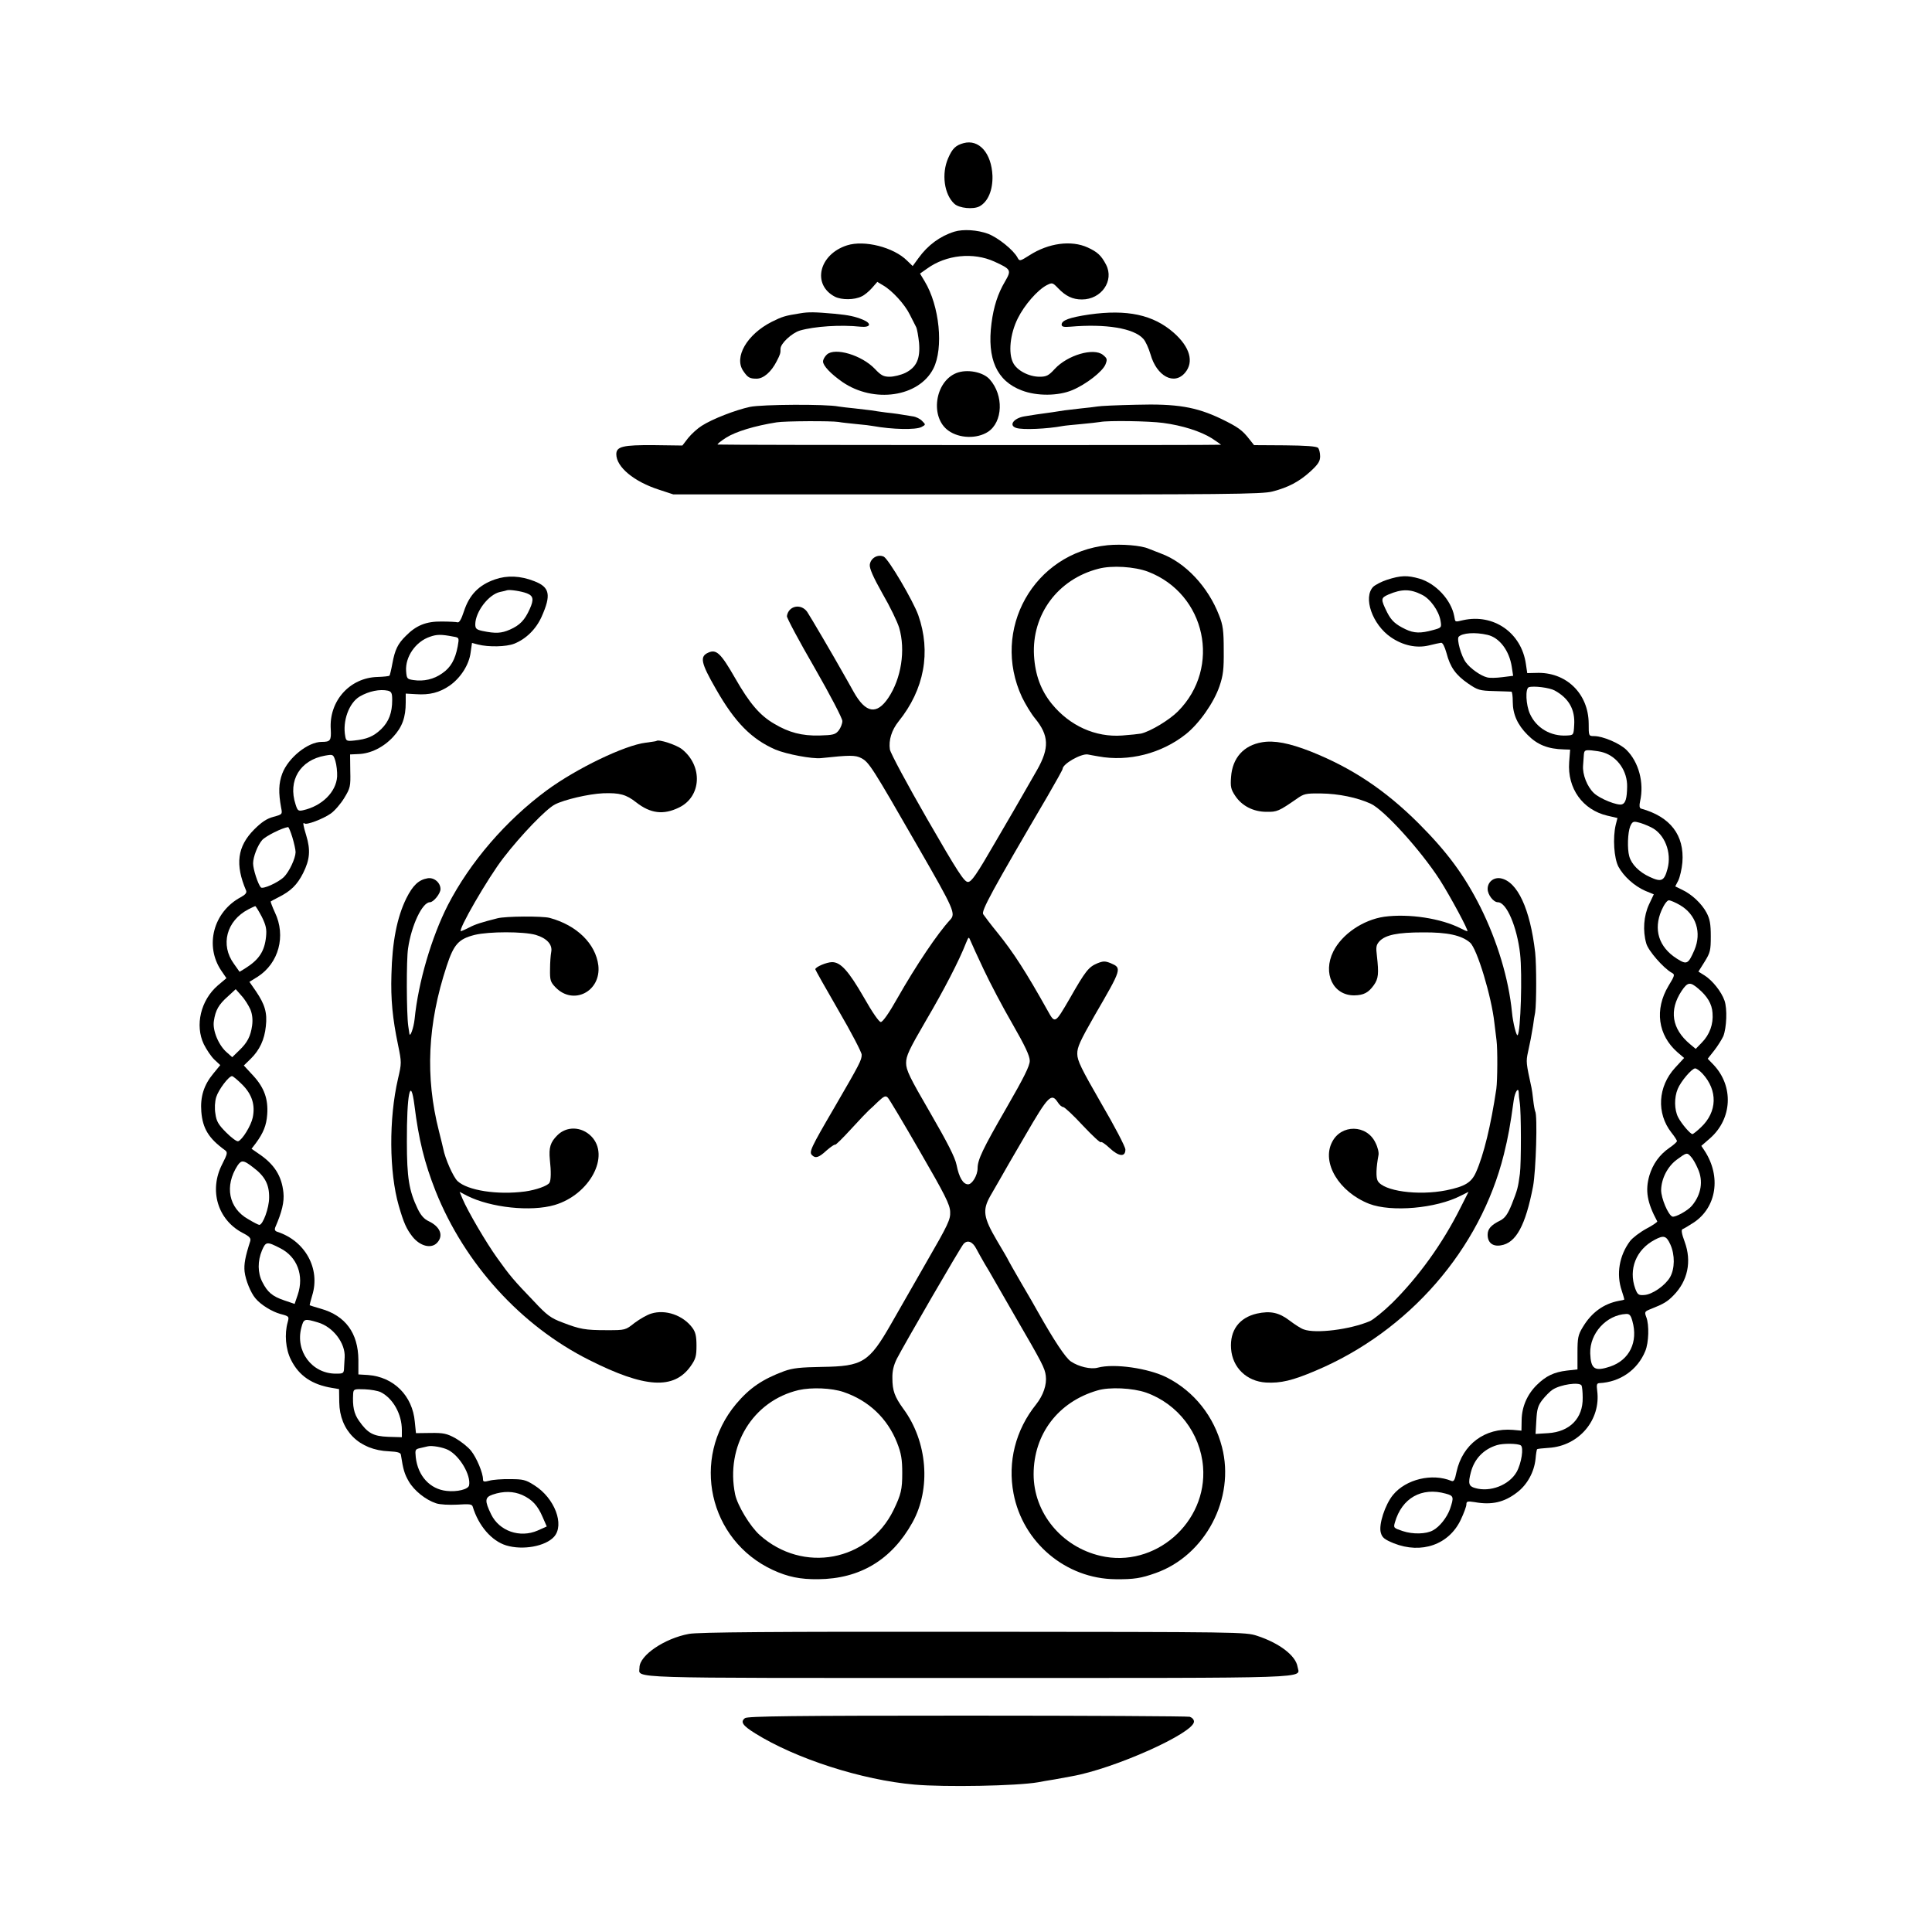
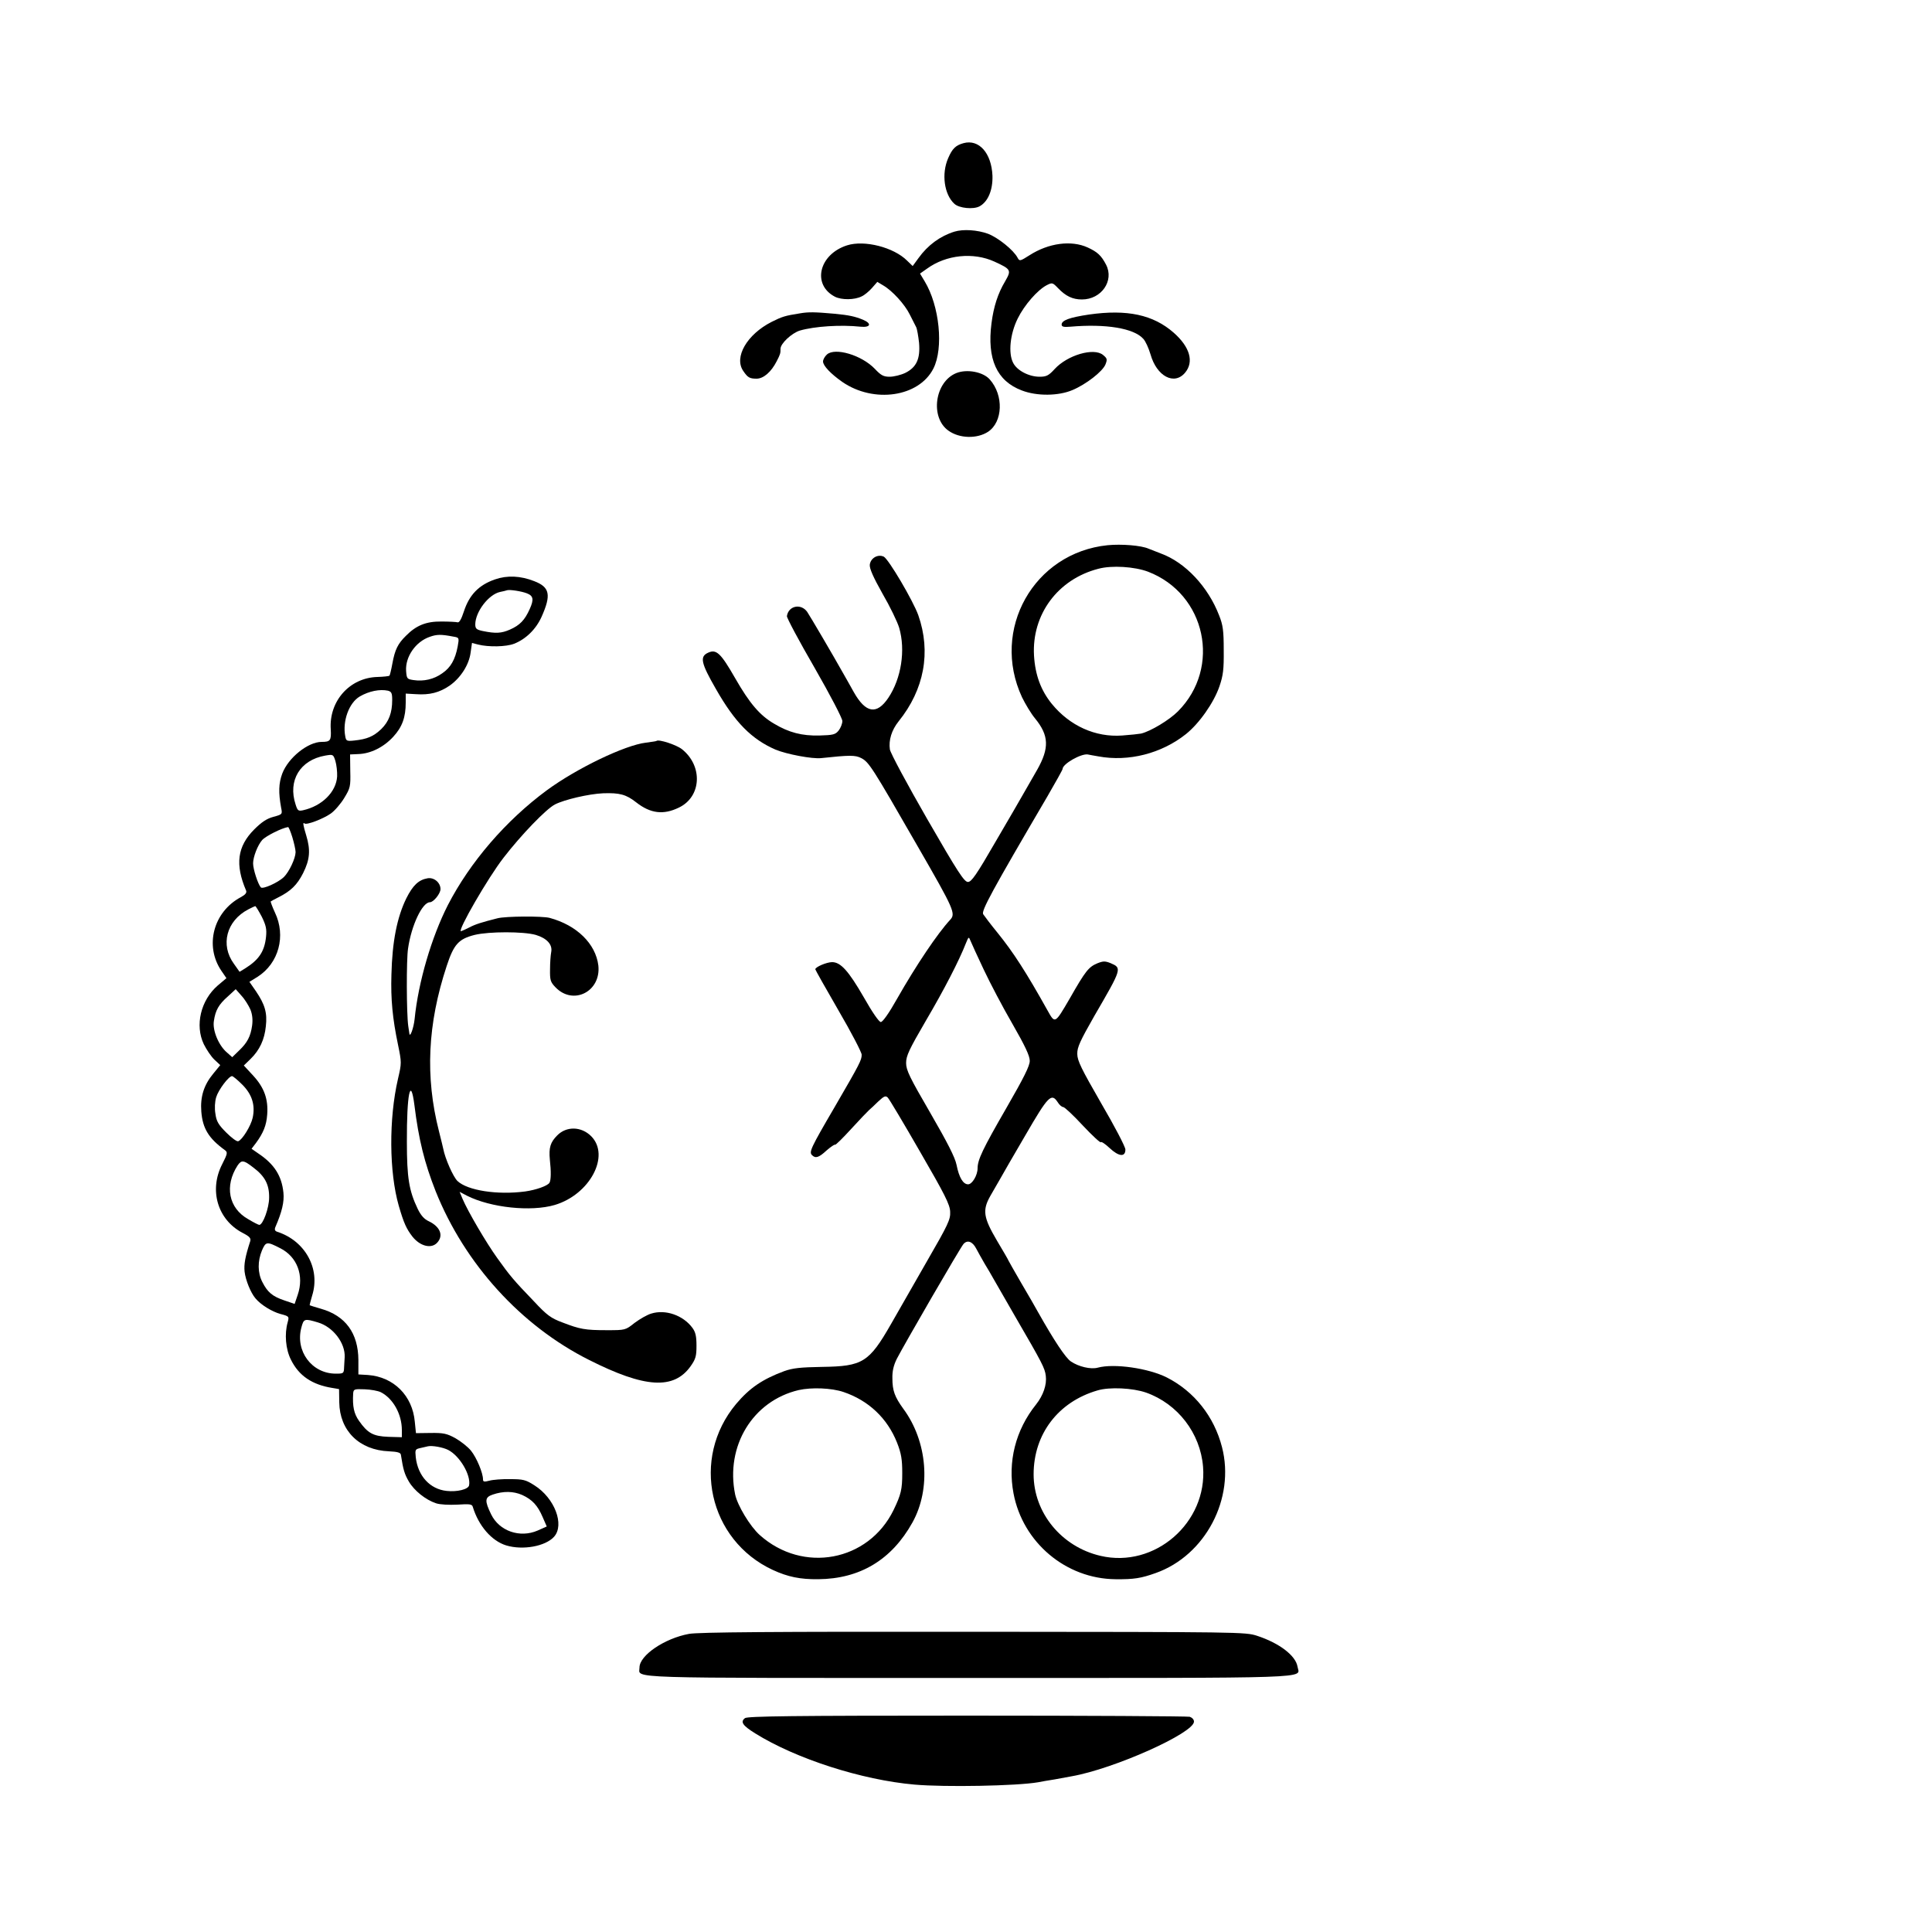
<svg xmlns="http://www.w3.org/2000/svg" version="1.0" width="1000pt" height="1000pt" viewBox="0 0 1000 1000" preserveAspectRatio="xMidYMid meet">
  <g transform="translate(0,1000) scale(0.1,-0.1)" fill="#000000" stroke="none">
    <path d="M4987 9259 c-40 -11 -58 -28 -79 -77 -36 -81 -21 -189 32 -237 25 -23 98 -30 130 -13 44 24 69 84 67 158 -5 118 -70 191 -150 169z" />
    <path d="M4940 8801 c-74 -23 -138 -70 -186 -137 l-30 -41 -29 28 c-69 69 -221 108 -311 79 -146 -47 -182 -204 -62 -266 34 -17 101 -17 138 2 14 6 38 26 53 43 l28 32 30 -18 c47 -27 112 -98 138 -151 13 -26 28 -55 33 -65 5 -10 11 -46 15 -81 7 -83 -13 -127 -71 -156 -23 -11 -60 -20 -81 -20 -32 0 -45 7 -77 41 -68 71 -206 112 -248 74 -11 -10 -20 -26 -20 -36 0 -22 40 -64 100 -106 163 -112 396 -78 471 69 54 106 32 325 -45 452 l-24 40 37 26 c98 71 238 86 348 36 87 -40 89 -44 55 -103 -37 -62 -59 -130 -70 -216 -24 -185 27 -299 157 -348 78 -30 189 -29 262 2 71 30 156 96 171 133 10 26 9 31 -13 49 -48 39 -184 -1 -250 -73 -31 -34 -43 -40 -78 -40 -55 0 -117 32 -137 72 -26 50 -16 150 24 230 34 69 102 147 150 172 28 14 30 14 58 -15 40 -42 76 -59 124 -59 101 0 168 97 125 180 -25 48 -45 66 -95 89 -85 39 -203 23 -301 -40 -49 -31 -52 -32 -62 -13 -21 40 -101 104 -153 124 -55 20 -128 25 -174 11z" />
    <path d="M4140 8378 c-77 -12 -92 -17 -146 -44 -128 -65 -196 -183 -147 -254 23 -34 33 -40 69 -40 36 0 76 35 104 90 19 37 20 41 20 65 0 27 58 81 100 94 76 22 211 31 314 20 52 -5 60 16 13 36 -41 17 -73 24 -147 31 -101 9 -135 10 -180 2z" />
    <path d="M5637 8372 c-101 -15 -142 -30 -142 -52 0 -11 10 -14 45 -11 184 16 328 -8 377 -62 12 -12 28 -48 38 -81 32 -114 123 -162 179 -95 47 56 25 133 -59 207 -106 93 -241 122 -438 94z" />
    <path d="M4950 8069 c-112 -45 -137 -230 -41 -298 57 -41 148 -43 205 -6 77 51 82 189 9 271 -34 39 -118 55 -173 33z" />
-     <path d="M3882 7894 c-75 -16 -196 -63 -250 -98 -21 -13 -53 -42 -70 -63 l-30 -39 -149 2 c-158 1 -193 -7 -193 -47 0 -66 91 -142 222 -184 l73 -24 1521 0 c1339 -1 1527 1 1580 15 82 21 139 51 198 105 39 36 49 52 49 77 0 18 -5 38 -11 44 -8 8 -64 12 -171 13 l-160 1 -23 29 c-38 49 -59 64 -147 107 -130 62 -229 79 -441 73 -96 -2 -186 -6 -200 -9 -14 -2 -52 -7 -85 -10 -33 -4 -71 -8 -85 -10 -14 -2 -43 -7 -65 -10 -53 -7 -115 -16 -142 -21 -56 -9 -84 -47 -43 -60 33 -11 161 -5 241 10 9 2 52 6 95 10 43 4 88 9 99 11 40 8 252 5 325 -5 99 -13 194 -43 253 -80 26 -17 47 -32 47 -33 0 -3 -2587 -2 -2605 1 -5 1 14 17 44 36 49 31 147 61 261 79 41 7 283 8 320 2 14 -3 56 -7 93 -11 37 -3 76 -8 85 -10 100 -18 222 -21 252 -5 22 12 22 12 3 31 -10 11 -32 22 -49 24 -71 12 -92 15 -139 20 -27 4 -61 8 -75 11 -14 2 -52 6 -85 10 -33 3 -71 8 -85 10 -63 13 -397 11 -458 -2z" />
    <path d="M5733 7178 c-382 -39 -606 -437 -443 -787 17 -35 47 -85 67 -109 73 -89 75 -154 11 -267 -22 -38 -52 -90 -66 -115 -14 -25 -80 -139 -148 -255 -101 -175 -126 -210 -144 -210 -19 0 -52 50 -211 326 -103 179 -190 341 -193 360 -7 48 9 100 45 145 133 165 169 359 102 550 -27 75 -154 291 -179 303 -31 14 -68 -8 -72 -42 -2 -19 17 -63 66 -150 39 -67 77 -146 86 -176 34 -116 11 -263 -56 -363 -60 -89 -117 -80 -179 30 -17 31 -40 71 -49 87 -60 107 -176 304 -192 328 -32 45 -97 32 -105 -22 -1 -9 63 -129 143 -267 82 -143 144 -262 144 -276 0 -14 -9 -36 -19 -49 -17 -21 -28 -24 -100 -26 -90 -2 -157 15 -234 61 -74 43 -127 105 -202 236 -74 129 -97 151 -139 132 -45 -20 -39 -52 40 -189 98 -172 184 -259 308 -313 58 -24 190 -49 236 -44 149 16 177 16 208 0 40 -21 56 -46 291 -455 192 -333 199 -350 168 -383 -63 -68 -174 -232 -274 -408 -41 -73 -74 -120 -84 -120 -9 0 -44 50 -88 128 -79 137 -120 182 -164 182 -28 0 -87 -25 -87 -37 0 -3 54 -99 120 -213 66 -113 120 -217 120 -229 0 -28 -8 -44 -141 -273 -124 -212 -132 -231 -116 -247 18 -18 35 -13 75 24 22 19 41 32 44 30 3 -3 40 34 84 82 43 47 85 91 92 97 7 6 29 26 48 45 30 28 38 31 49 20 8 -8 83 -134 167 -280 128 -221 155 -274 156 -311 2 -40 -9 -64 -124 -263 -69 -121 -151 -264 -182 -318 -114 -199 -147 -219 -356 -222 -114 -2 -152 -6 -197 -22 -113 -42 -179 -87 -249 -170 -236 -282 -142 -705 190 -859 78 -36 142 -49 235 -48 216 2 380 100 488 294 97 175 78 419 -48 589 -44 61 -56 93 -56 157 -1 36 6 67 23 101 37 72 328 575 345 594 20 23 47 13 66 -24 9 -18 29 -52 43 -77 15 -25 35 -58 44 -75 9 -16 61 -106 115 -200 140 -241 153 -266 158 -306 6 -46 -13 -101 -50 -148 -107 -133 -148 -298 -117 -461 48 -254 271 -442 528 -444 96 -1 132 5 208 32 257 91 412 386 343 652 -41 159 -144 288 -285 360 -95 48 -273 74 -358 51 -36 -10 -99 5 -139 32 -28 19 -87 108 -171 257 -10 19 -49 86 -86 149 -36 62 -66 115 -66 116 0 2 -27 49 -60 104 -70 119 -76 157 -34 231 14 25 36 63 49 85 12 22 72 126 133 230 117 202 134 219 166 171 9 -15 22 -26 29 -26 7 0 53 -43 102 -96 49 -52 91 -91 93 -86 1 5 22 -8 45 -30 48 -45 82 -48 82 -8 0 14 -56 121 -125 239 -103 179 -124 221 -124 256 -1 34 15 68 88 196 144 248 144 248 84 274 -28 11 -38 11 -68 -1 -45 -19 -61 -38 -144 -184 -76 -130 -75 -130 -114 -60 -110 197 -177 301 -258 401 -36 44 -69 88 -75 97 -11 17 45 120 333 611 43 74 78 137 78 141 0 26 95 80 130 75 8 -2 33 -6 55 -10 157 -29 327 15 453 115 69 55 145 163 174 248 19 56 23 87 22 187 0 101 -4 130 -24 180 -57 148 -175 274 -301 320 -24 9 -53 21 -64 25 -38 17 -140 25 -212 18z m209 -137 c300 -115 381 -496 155 -723 -45 -45 -141 -103 -191 -115 -11 -2 -55 -7 -98 -10 -138 -10 -271 50 -364 164 -56 69 -86 149 -92 250 -12 212 123 395 333 449 70 19 188 11 257 -15z m-850 -2060 c32 -68 98 -194 148 -280 66 -115 90 -166 90 -192 0 -26 -30 -86 -121 -244 -123 -213 -149 -268 -149 -312 0 -36 -28 -83 -49 -83 -26 0 -47 35 -60 101 -8 39 -47 115 -136 269 -107 184 -125 221 -125 258 0 37 15 69 103 220 94 160 171 309 207 401 14 34 14 34 24 10 5 -13 36 -80 68 -148z m-726 -2186 c130 -44 227 -136 277 -262 22 -56 27 -87 27 -158 0 -84 -6 -110 -45 -191 -130 -266 -469 -330 -693 -129 -50 45 -115 153 -127 210 -51 250 91 484 329 540 67 15 170 11 232 -10z m1566 -3 c164 -58 281 -210 295 -384 23 -289 -250 -527 -531 -461 -202 47 -346 223 -346 422 0 208 127 375 330 434 62 19 183 13 252 -11z" />
    <path d="M2562 7001 c-84 -29 -133 -80 -161 -166 -13 -40 -24 -59 -33 -56 -7 2 -44 4 -83 4 -79 1 -131 -20 -184 -74 -42 -41 -57 -72 -70 -143 -6 -33 -13 -61 -15 -63 -2 -3 -31 -6 -63 -7 -143 -4 -251 -125 -241 -271 3 -58 -2 -65 -47 -65 -71 0 -173 -82 -204 -164 -19 -51 -20 -99 -6 -176 7 -35 7 -35 -40 -48 -34 -9 -61 -27 -99 -65 -88 -88 -100 -182 -42 -317 4 -11 -4 -21 -28 -34 -142 -76 -188 -252 -100 -381 l26 -38 -45 -38 c-88 -76 -119 -206 -72 -304 14 -28 38 -64 55 -80 l30 -28 -36 -44 c-49 -59 -68 -120 -62 -197 7 -87 38 -138 122 -199 15 -11 14 -18 -14 -73 -69 -134 -24 -287 105 -355 37 -19 45 -28 40 -44 -26 -80 -33 -119 -29 -157 5 -44 32 -110 56 -138 28 -34 86 -69 129 -81 46 -12 46 -13 38 -43 -17 -60 -11 -139 17 -194 41 -83 109 -129 214 -146 l35 -6 1 -68 c2 -147 103 -248 258 -254 44 -2 60 -7 61 -18 12 -78 19 -100 41 -138 28 -48 87 -95 141 -113 21 -7 67 -9 110 -7 63 4 76 3 80 -11 30 -99 98 -177 173 -200 86 -26 203 -5 248 45 55 62 3 200 -102 266 -45 29 -59 32 -126 32 -41 1 -90 -3 -107 -8 -27 -7 -33 -6 -33 7 0 33 -33 112 -62 148 -16 20 -53 49 -81 65 -44 24 -62 28 -128 27 l-76 -1 -6 59 c-12 135 -109 232 -242 242 l-50 3 0 75 c-1 139 -67 229 -194 265 -31 9 -57 17 -58 18 -1 1 5 24 13 51 43 138 -36 282 -180 329 -13 4 -16 11 -11 24 34 78 47 131 42 179 -9 87 -47 147 -129 202 l-36 25 23 30 c38 52 54 91 58 147 6 79 -15 139 -72 201 l-49 53 35 34 c47 46 72 100 79 169 8 70 -5 113 -51 181 l-34 49 42 26 c110 70 148 212 90 333 -14 30 -23 56 -22 57 2 2 20 11 39 21 66 33 98 65 129 126 35 70 39 119 16 195 -16 52 -19 71 -9 62 9 -10 96 23 136 51 20 14 52 51 70 81 31 51 33 59 31 140 l-1 85 43 2 c63 2 130 35 180 89 47 51 65 101 65 178 l0 46 52 -3 c72 -5 122 8 175 44 57 40 101 108 109 172 l7 49 31 -8 c55 -14 146 -12 187 4 61 24 113 75 142 139 51 114 43 154 -38 185 -71 28 -140 31 -203 9z m165 -72 c34 -13 37 -32 15 -81 -26 -58 -51 -84 -103 -107 -44 -19 -73 -21 -141 -7 -32 7 -38 12 -38 35 1 65 69 154 128 167 15 3 32 7 37 9 14 4 74 -5 102 -16z m-381 -224 c31 -5 31 -6 23 -51 -13 -68 -36 -109 -80 -139 -43 -31 -96 -43 -149 -35 -33 5 -35 7 -38 47 -5 73 49 152 123 177 36 13 59 13 121 1z m-338 -280 c18 -5 22 -12 22 -48 0 -66 -17 -112 -57 -151 -40 -38 -73 -52 -140 -59 -38 -4 -42 -2 -46 22 -15 78 19 173 75 206 48 28 104 39 146 30z m-263 -444 c-5 -80 -78 -153 -177 -175 -24 -5 -28 -2 -38 30 -41 124 23 230 153 253 41 7 42 7 53 -28 6 -20 10 -56 9 -80z m-232 -314 c9 -30 17 -65 17 -78 -1 -33 -33 -101 -61 -129 -31 -29 -109 -64 -119 -53 -15 17 -40 94 -40 124 0 34 24 95 47 121 19 21 103 63 134 67 3 1 13 -23 22 -52z m-158 -412 c22 -45 26 -64 22 -104 -8 -76 -37 -119 -109 -164 l-28 -17 -29 41 c-72 98 -39 223 74 282 17 9 33 16 36 17 3 0 18 -25 34 -55z m-59 -480 c10 -25 13 -52 9 -83 -8 -56 -24 -88 -68 -130 l-35 -34 -27 24 c-43 36 -76 115 -68 163 8 56 25 86 73 128 l40 37 30 -34 c17 -18 37 -51 46 -71z m-42 -389 c50 -50 68 -105 54 -171 -9 -42 -54 -115 -75 -122 -7 -3 -35 18 -62 45 -40 40 -51 58 -56 97 -5 28 -3 63 4 86 12 39 65 109 82 109 5 0 29 -20 53 -44z m57 -429 c60 -45 83 -88 82 -156 0 -53 -32 -141 -51 -141 -4 0 -30 13 -58 30 -101 57 -123 172 -54 278 20 29 31 28 81 -11z m140 -418 c87 -44 124 -141 90 -241 l-16 -47 -53 18 c-62 21 -87 42 -114 95 -25 48 -25 109 -2 164 20 46 25 47 95 11z m195 -384 c78 -23 142 -107 138 -180 -1 -11 -2 -35 -3 -52 -1 -32 -3 -33 -43 -33 -124 0 -211 117 -178 239 12 46 16 47 86 26z m325 -361 c63 -32 109 -113 109 -196 l0 -37 -70 2 c-79 3 -107 19 -152 83 -26 37 -34 74 -30 142 2 22 6 23 60 21 31 -1 69 -8 83 -15z m349 -299 c60 -31 118 -130 108 -183 -4 -21 -62 -35 -116 -29 -86 9 -149 77 -160 174 -4 40 -3 42 24 48 16 4 34 8 39 9 21 5 78 -5 105 -19z m383 -233 c52 -24 80 -54 106 -115 l21 -48 -47 -21 c-92 -40 -199 -3 -241 84 -34 70 -33 88 8 102 56 19 107 18 153 -2z" />
-     <path d="M7179 6999 c-28 -9 -60 -26 -71 -36 -54 -55 -5 -196 92 -262 62 -42 131 -57 195 -42 28 7 56 13 64 14 8 1 18 -18 28 -53 19 -73 47 -113 112 -158 50 -34 59 -37 135 -39 44 -1 84 -3 89 -3 4 0 7 -24 7 -52 0 -65 25 -120 76 -171 51 -52 106 -74 190 -76 l31 -1 -5 -65 c-10 -136 70 -247 198 -277 l52 -12 -9 -35 c-16 -68 -9 -173 14 -217 27 -50 82 -100 139 -125 l44 -18 -25 -53 c-27 -58 -33 -135 -14 -201 10 -38 90 -129 132 -152 17 -9 16 -14 -17 -68 -73 -122 -55 -255 47 -344 l34 -29 -47 -51 c-89 -97 -97 -235 -19 -335 16 -20 29 -40 29 -45 -1 -4 -18 -20 -39 -34 -52 -36 -86 -84 -104 -144 -22 -77 -12 -139 41 -237 1 -3 -24 -21 -57 -38 -33 -18 -71 -47 -84 -64 -56 -75 -72 -171 -43 -256 8 -24 14 -45 13 -47 -1 -1 -14 -4 -27 -6 -80 -15 -143 -61 -188 -137 -24 -39 -27 -56 -27 -131 l0 -87 -54 -6 c-68 -8 -109 -28 -156 -74 -50 -49 -78 -113 -79 -182 l-1 -55 -44 4 c-145 12 -261 -75 -292 -217 -9 -44 -14 -52 -27 -47 -99 41 -235 9 -302 -73 -41 -50 -75 -154 -63 -195 7 -26 19 -35 67 -55 144 -57 286 -7 347 122 16 34 29 69 29 79 0 16 5 18 43 12 88 -16 153 -1 219 50 53 40 89 106 96 174 2 25 6 48 8 50 2 2 29 5 61 7 156 10 270 145 250 296 -4 31 -2 38 11 39 107 5 198 68 238 166 18 43 21 136 5 176 -10 27 -9 29 27 43 63 25 83 37 114 69 74 75 95 176 58 277 -16 43 -19 63 -11 66 6 2 33 18 59 35 117 79 141 237 56 369 l-18 27 46 40 c114 101 122 268 18 379 l-31 32 34 43 c18 23 39 57 47 74 17 45 21 141 6 184 -16 46 -62 104 -103 130 l-32 20 32 51 c29 47 32 58 32 132 0 64 -5 90 -22 122 -25 47 -76 95 -127 119 l-35 17 16 31 c8 17 18 59 21 93 11 141 -62 237 -215 279 -7 3 -9 15 -4 37 22 97 -7 204 -71 267 -35 34 -122 71 -167 71 -28 0 -28 1 -28 65 -1 156 -118 269 -273 262 l-45 -1 -7 47 c-23 162 -167 262 -325 227 -44 -10 -40 -12 -46 21 -16 84 -95 169 -180 194 -63 18 -97 17 -168 -6z m180 -77 c43 -20 88 -83 97 -134 6 -36 6 -37 -38 -49 -65 -18 -99 -17 -143 4 -52 25 -73 44 -95 87 -34 69 -34 75 7 93 68 29 113 29 172 -1z m340 -208 c62 -14 113 -81 126 -166 l7 -46 -56 -7 c-31 -4 -66 -5 -79 -1 -33 8 -87 46 -110 78 -24 32 -48 119 -37 132 19 20 85 25 149 10z m348 -288 c73 -40 106 -98 101 -178 -3 -53 -3 -53 -38 -55 -84 -5 -158 39 -191 112 -21 46 -25 131 -6 138 24 8 107 -2 134 -17z m253 -321 c73 -23 124 -97 122 -178 -1 -58 -8 -84 -26 -90 -22 -9 -116 29 -146 58 -35 33 -60 97 -56 143 1 17 3 43 4 56 2 22 6 25 40 22 20 -2 48 -6 62 -11z m246 -387 c70 -34 108 -130 85 -215 -17 -64 -32 -70 -92 -42 -55 25 -95 66 -106 107 -11 39 -8 123 5 155 10 23 16 27 39 21 16 -3 47 -15 69 -26z m150 -403 c83 -49 113 -142 74 -233 -32 -73 -39 -77 -92 -43 -92 59 -121 150 -78 249 13 30 29 52 38 52 8 0 34 -11 58 -25z m93 -431 c48 -40 72 -80 75 -127 5 -58 -15 -112 -55 -153 l-32 -33 -30 25 c-94 79 -109 175 -43 275 31 46 44 48 85 13z m23 -441 c80 -87 77 -198 -8 -278 -20 -19 -40 -35 -44 -35 -11 0 -57 54 -74 87 -20 39 -21 102 -2 147 16 39 73 106 90 106 7 0 24 -12 38 -27z m-59 -431 c9 -9 25 -37 35 -61 29 -63 18 -133 -30 -191 -21 -26 -87 -62 -102 -57 -22 9 -58 95 -58 137 1 60 34 124 83 159 49 36 51 37 72 13z m-107 -454 c24 -54 23 -125 -2 -169 -26 -44 -93 -90 -134 -92 -29 -2 -34 2 -46 33 -36 100 4 202 101 253 47 25 60 21 81 -25z m-197 -395 c31 -109 -15 -202 -114 -236 -81 -27 -101 -14 -104 68 -3 104 84 199 186 204 17 1 24 -7 32 -36z m-263 -334 c3 -6 6 -34 6 -63 2 -107 -67 -177 -179 -184 l-65 -4 4 69 c3 58 8 77 31 107 16 20 39 44 53 53 41 27 138 41 150 22z m-315 -310 c17 -10 4 -93 -21 -138 -39 -68 -137 -106 -215 -83 -33 9 -37 24 -22 81 18 70 66 120 135 141 32 10 107 9 123 -1z m-388 -250 c42 -11 43 -18 22 -80 -16 -44 -54 -92 -88 -110 -35 -20 -105 -21 -156 -4 -48 16 -49 17 -41 45 36 126 138 184 263 149z" />
    <path d="M3398 6165 c-2 -2 -27 -5 -55 -9 -109 -13 -358 -133 -512 -246 -213 -157 -398 -372 -513 -595 -84 -165 -153 -398 -172 -590 -5 -46 -24 -98 -27 -75 -1 8 -4 26 -6 40 -9 64 -10 342 -1 400 17 120 74 240 113 240 19 0 55 45 55 68 0 34 -34 62 -67 56 -46 -8 -76 -36 -110 -104 -48 -98 -73 -224 -77 -395 -4 -127 6 -228 34 -362 19 -93 19 -95 0 -177 -48 -207 -46 -483 4 -657 26 -90 40 -120 71 -160 40 -50 98 -64 128 -31 34 37 15 83 -44 111 -24 11 -41 31 -57 64 -45 94 -56 161 -56 347 -1 246 19 345 39 190 22 -178 52 -299 110 -446 150 -375 441 -696 794 -873 289 -146 439 -155 526 -32 26 37 30 52 30 106 0 49 -5 70 -21 92 -48 65 -139 97 -213 74 -21 -6 -59 -28 -86 -48 -48 -38 -48 -38 -144 -38 -113 0 -139 5 -230 40 -59 22 -80 37 -147 109 -105 109 -125 133 -190 224 -57 79 -153 243 -180 307 l-15 36 38 -20 c123 -62 331 -84 454 -48 182 54 289 255 189 356 -51 51 -128 53 -176 4 -35 -35 -44 -63 -38 -125 7 -62 6 -107 -2 -120 -10 -16 -69 -37 -126 -45 -144 -19 -298 5 -350 54 -22 21 -64 115 -74 168 -1 6 -11 46 -22 90 -72 282 -59 555 40 855 37 113 62 140 145 161 74 18 253 18 316 0 57 -17 88 -50 80 -89 -3 -15 -6 -55 -6 -89 -1 -56 2 -66 28 -93 92 -96 237 -22 222 113 -14 112 -111 208 -252 246 -37 10 -228 9 -270 -2 -83 -21 -115 -31 -147 -48 -20 -10 -40 -19 -42 -19 -20 0 140 277 220 380 91 118 220 252 266 276 48 25 176 55 250 58 85 3 119 -6 171 -47 74 -58 141 -66 221 -27 117 56 125 215 16 302 -29 23 -121 53 -132 43z" />
-     <path d="M6532 6158 c-95 -16 -153 -81 -160 -179 -4 -51 -1 -65 22 -99 34 -51 93 -82 162 -82 54 -1 64 4 154 66 39 28 48 30 128 29 90 -1 187 -21 257 -53 69 -32 258 -240 358 -395 54 -85 151 -265 142 -265 -3 0 -18 6 -33 14 -103 53 -270 78 -397 61 -110 -16 -219 -90 -264 -180 -56 -113 -1 -228 109 -227 49 1 73 14 101 53 24 34 26 60 16 150 -6 47 -4 58 13 77 31 33 94 46 225 46 127 1 200 -15 244 -53 36 -31 111 -278 126 -416 4 -33 9 -73 11 -90 6 -45 5 -206 -1 -251 -28 -188 -65 -341 -105 -431 -24 -54 -57 -74 -154 -94 -147 -29 -326 -4 -355 49 -10 18 -8 69 4 133 3 13 -4 42 -16 65 -45 94 -177 96 -224 3 -56 -107 36 -259 192 -320 115 -44 346 -24 474 42 l40 20 -42 -83 c-92 -184 -216 -356 -353 -492 -44 -43 -96 -85 -115 -94 -103 -44 -282 -66 -343 -43 -15 5 -47 26 -72 45 -56 43 -101 52 -170 37 -92 -21 -141 -87 -134 -182 7 -98 81 -169 181 -175 76 -4 136 10 256 61 484 204 853 629 975 1120 22 89 33 149 51 280 6 44 25 72 26 39 0 -10 2 -32 5 -49 8 -48 8 -316 1 -370 -10 -75 -13 -84 -42 -158 -21 -52 -35 -71 -59 -84 -49 -24 -66 -44 -66 -74 0 -41 26 -62 68 -55 79 12 128 103 167 305 15 80 24 369 11 389 -2 4 -7 30 -10 57 -3 28 -7 57 -9 65 -28 128 -29 135 -18 185 13 59 16 76 26 135 3 25 8 56 11 70 7 48 7 245 0 310 -26 226 -92 368 -179 384 -36 6 -67 -19 -67 -55 0 -30 30 -69 53 -69 45 0 99 -127 115 -267 12 -107 3 -405 -13 -421 -6 -6 -24 64 -29 118 -17 174 -76 369 -163 544 -84 167 -173 287 -322 436 -172 171 -343 285 -556 370 -112 44 -190 59 -253 48z" />
    <path d="M3566 1543 c-126 -23 -256 -111 -256 -174 0 -58 -114 -54 1702 -54 1833 0 1714 -4 1704 58 -9 57 -93 122 -209 160 -61 20 -83 20 -1470 21 -1039 1 -1424 -2 -1471 -11z" />
    <path d="M3856 1107 c-25 -19 -13 -38 53 -79 210 -131 551 -241 824 -265 159 -14 530 -7 640 12 15 3 54 10 87 15 33 6 72 13 87 16 221 39 633 224 633 283 0 11 -10 21 -22 25 -13 3 -532 6 -1154 6 -901 0 -1134 -3 -1148 -13z" />
  </g>
</svg>